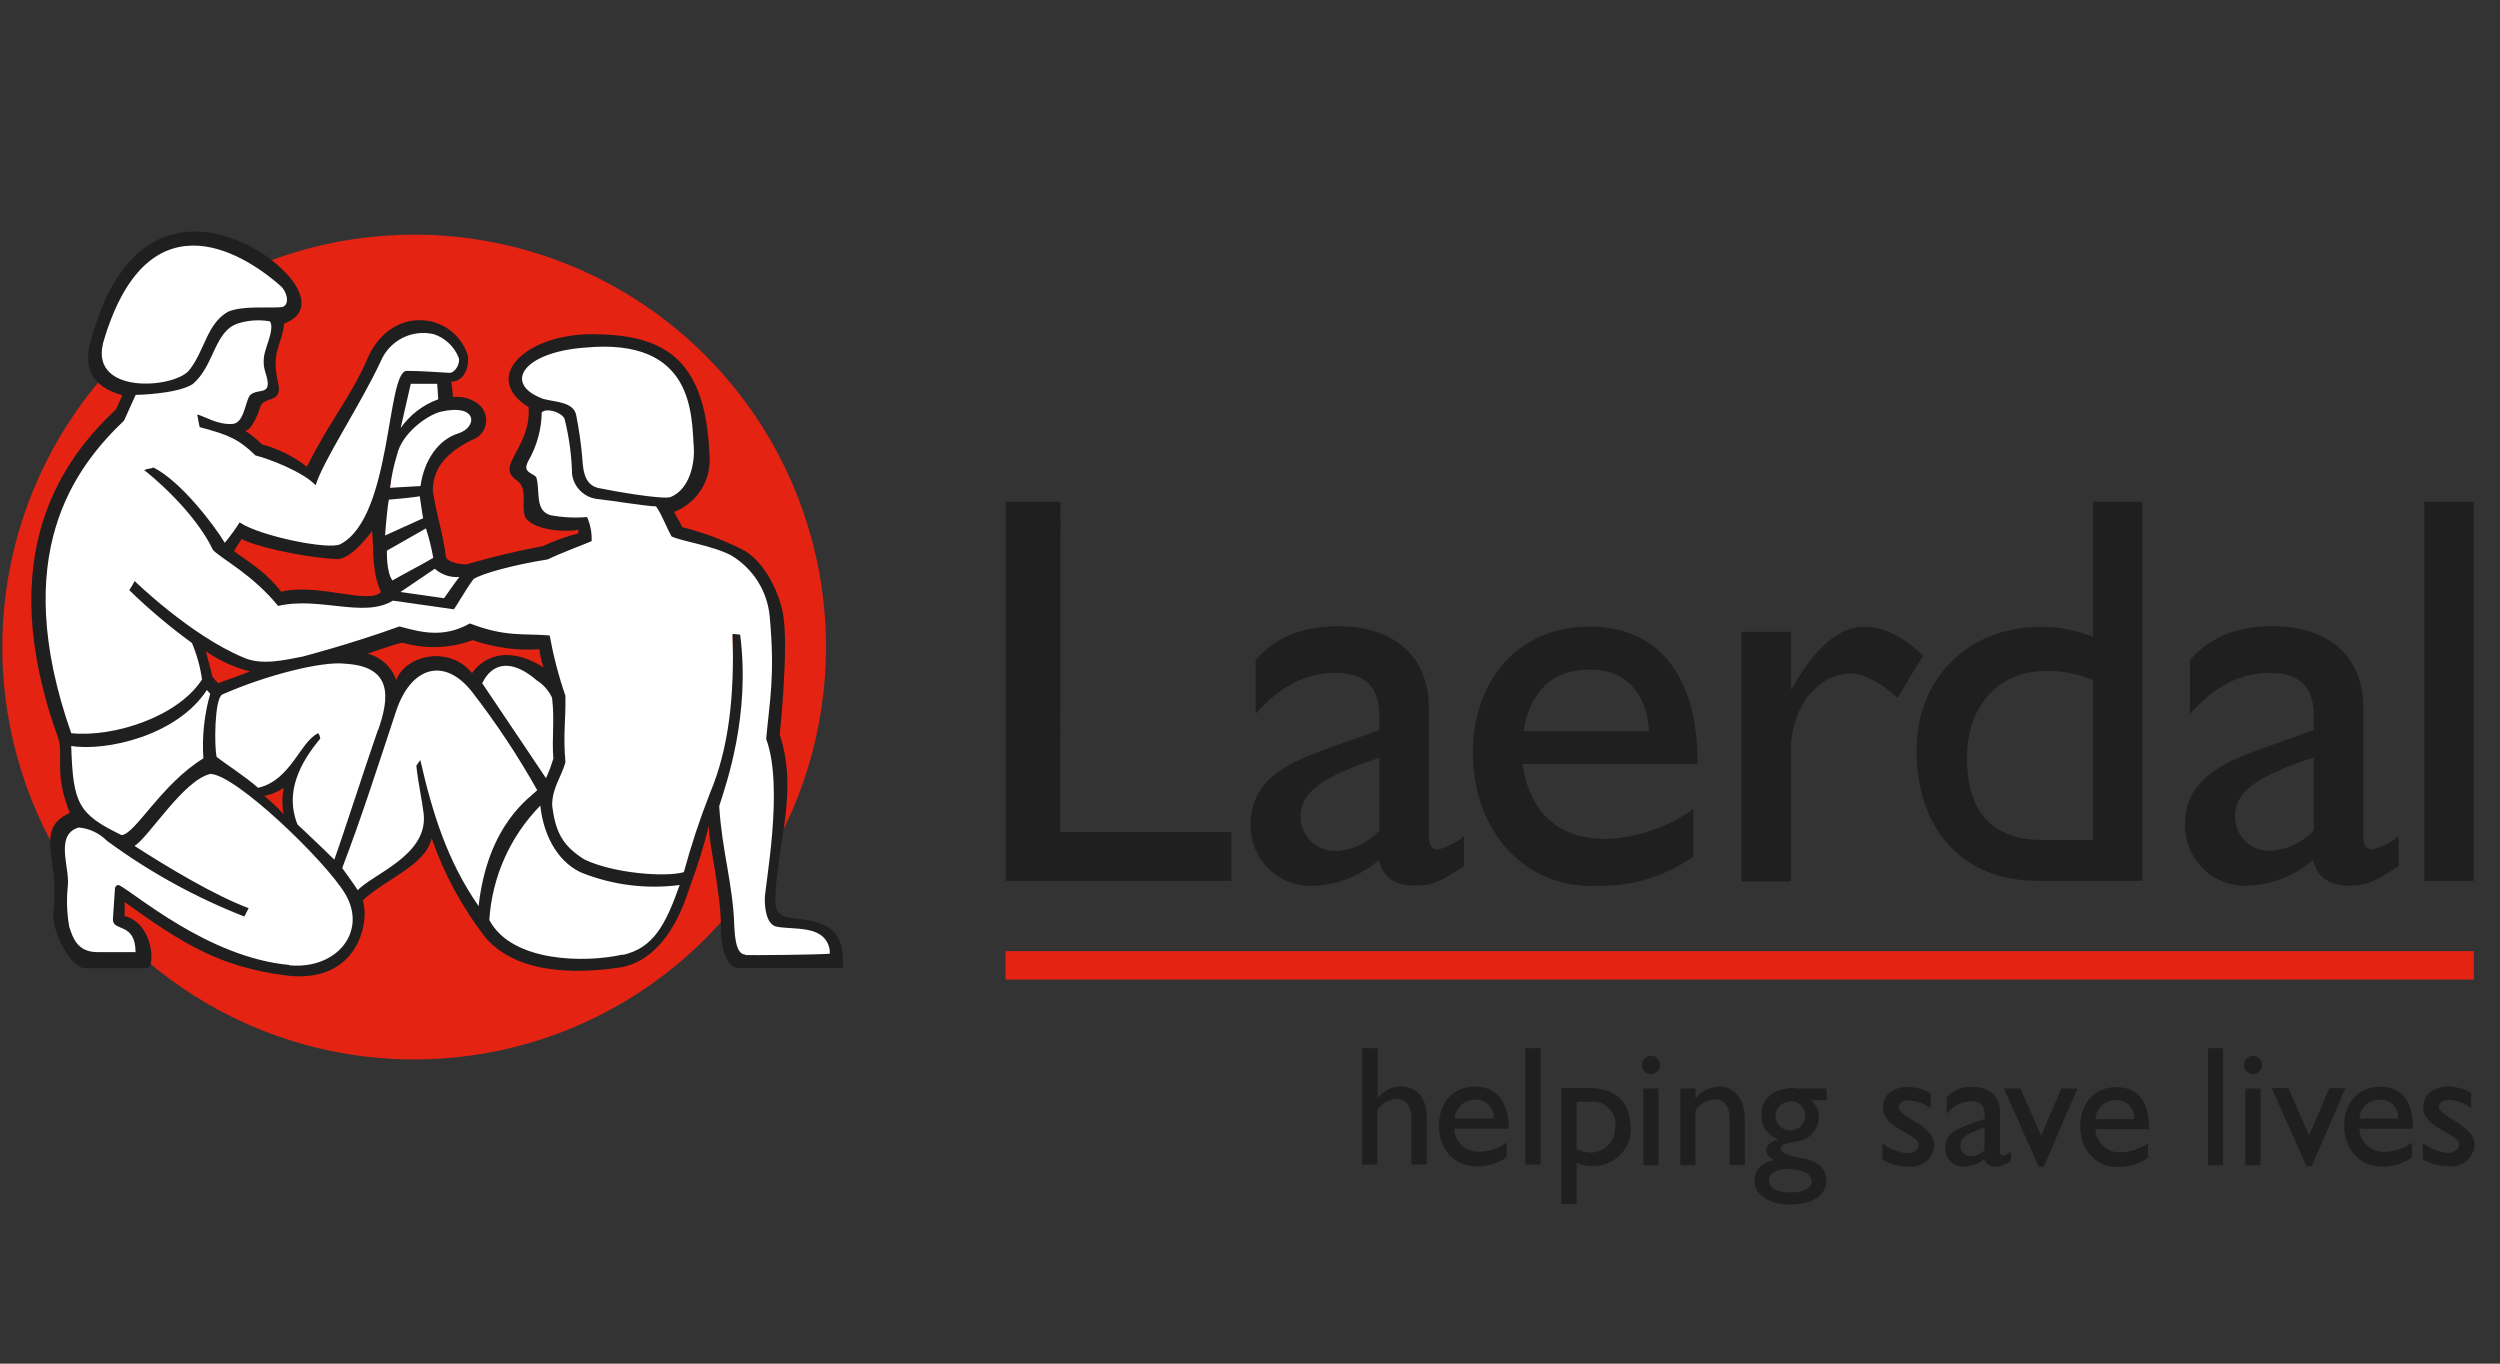
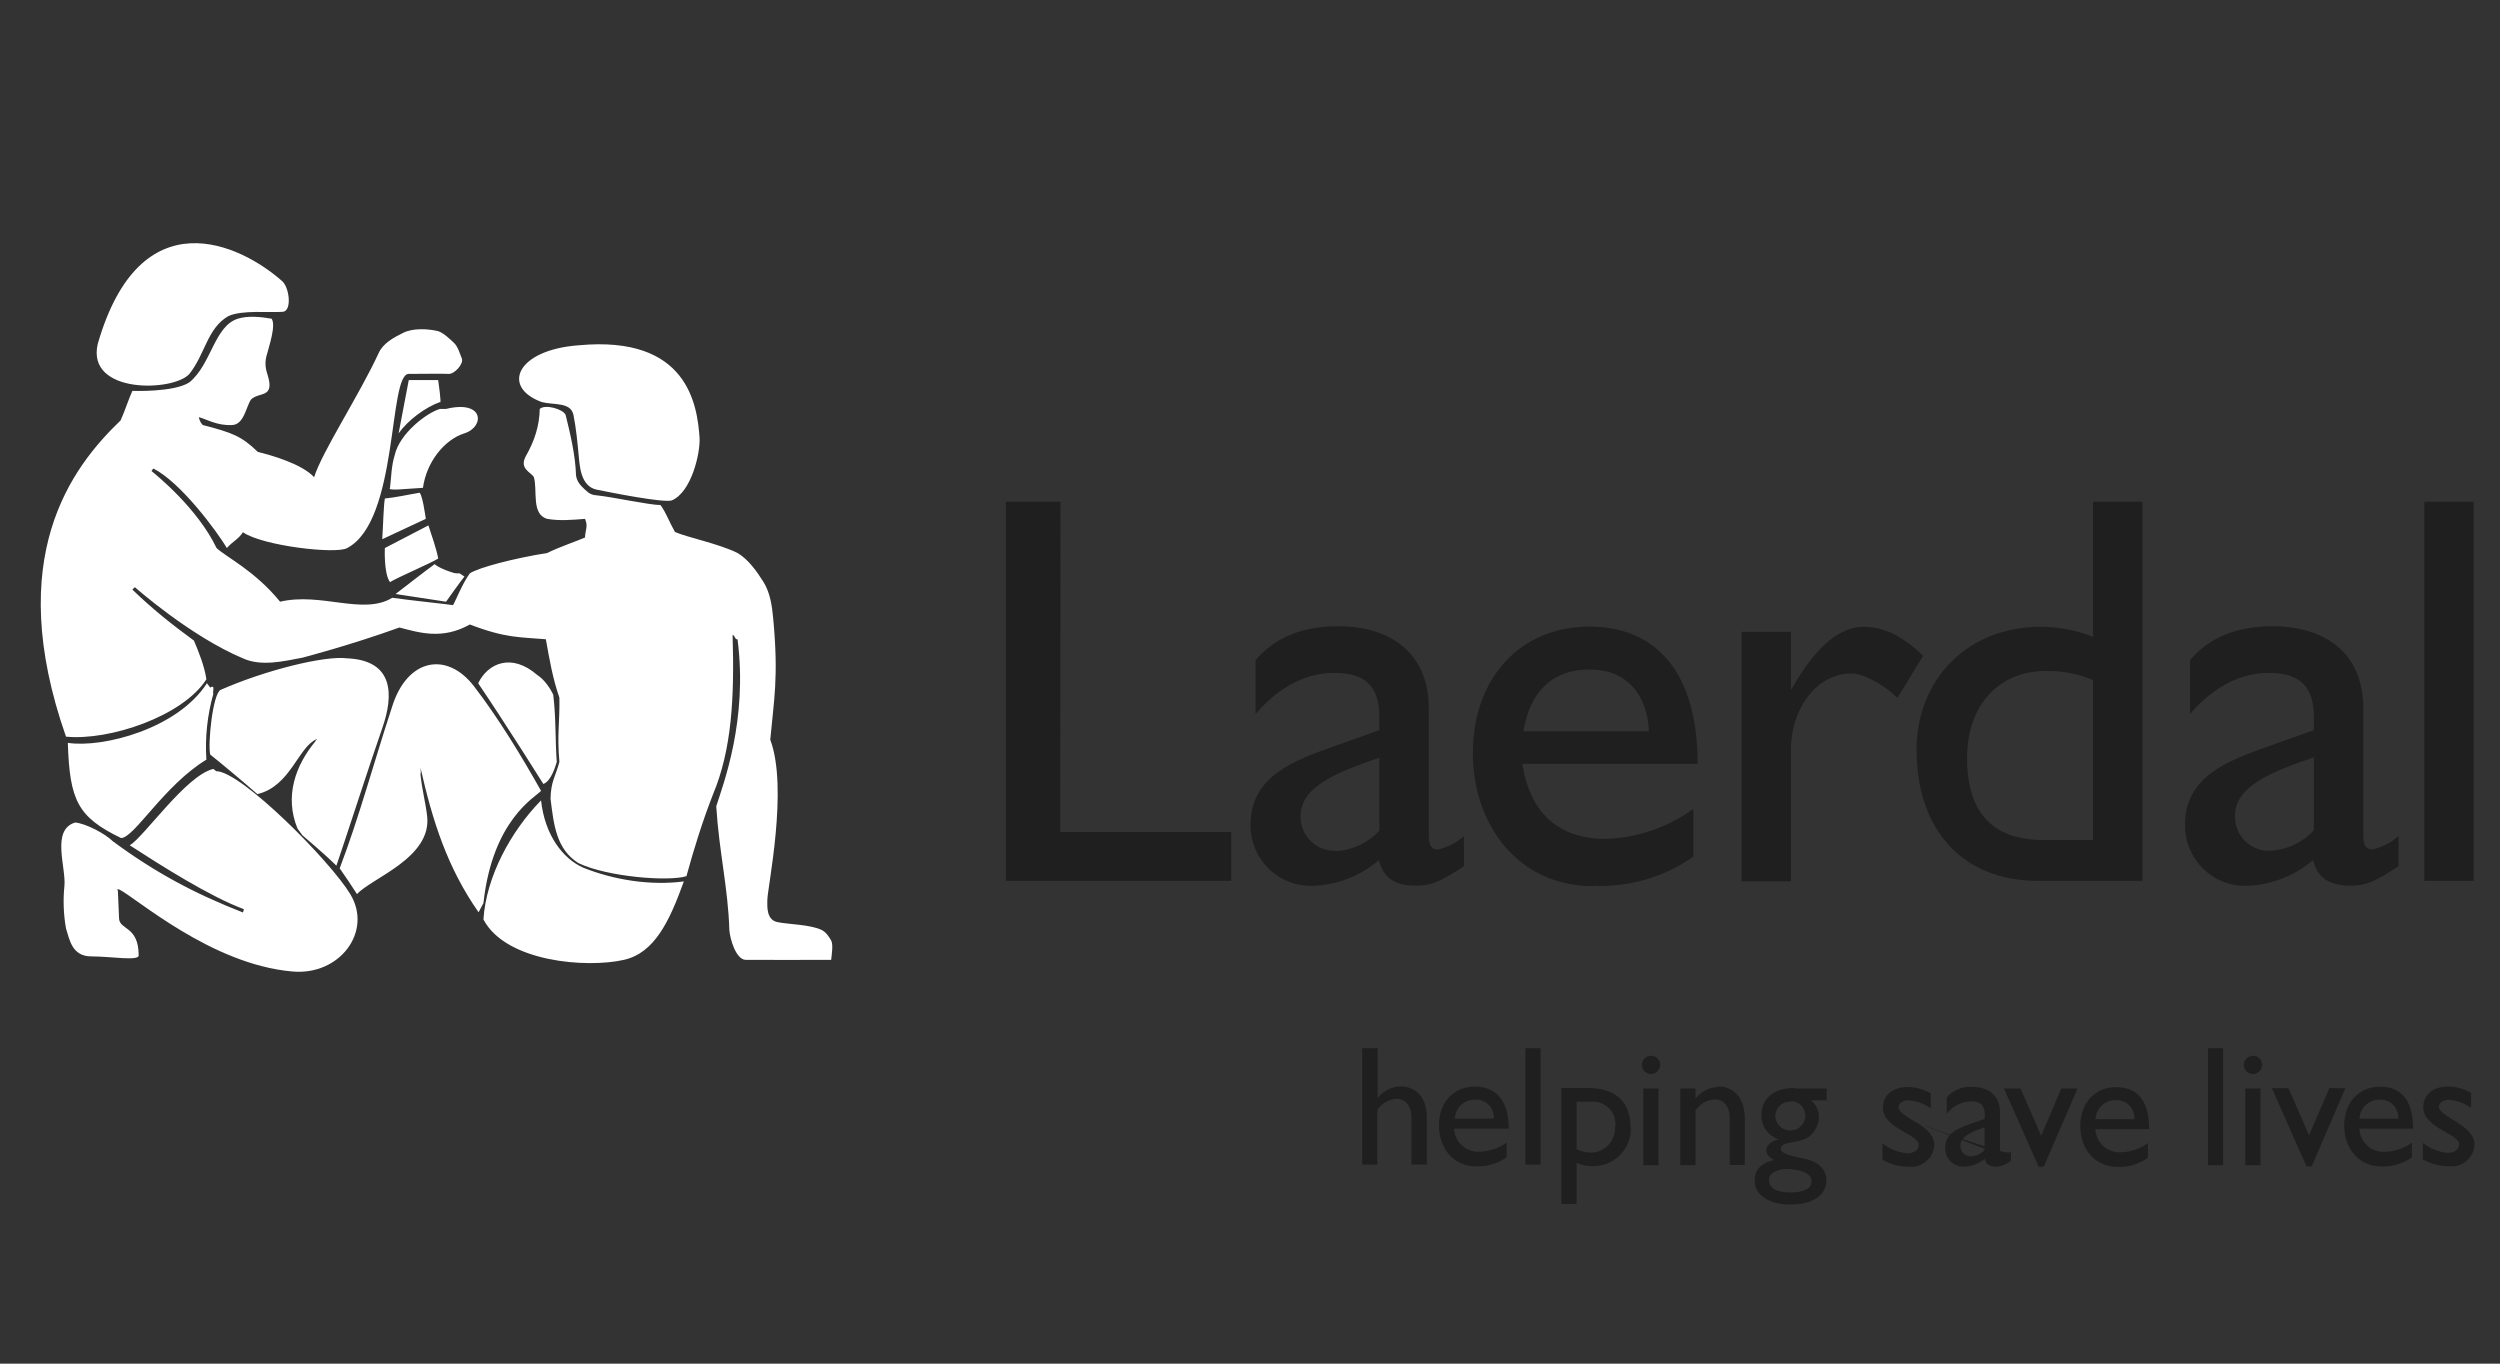
<svg xmlns="http://www.w3.org/2000/svg" width="88px" height="48px" viewBox="0 0 88 48" fill="none">
  <rect x="0" y="0" width="88" height="48" fill="#333333" stroke="none" />
  <title>Laerdal logo</title>
-   <path d="M87.078 33.48H35.394V34.481H87.078V33.48Z" fill="#E42313" />
-   <path d="M37.32 29.283H43.341V31.006H35.407V17.66H37.329L37.32 29.283ZM48.535 30.28C47.874 30.844 47.038 31.163 46.17 31.182C45.887 31.186 45.605 31.133 45.343 31.026C45.08 30.919 44.842 30.761 44.641 30.56C44.441 30.36 44.282 30.121 44.176 29.858C44.069 29.595 44.016 29.313 44.02 29.029C44.02 27.287 45.603 26.757 47.01 26.25L48.554 25.701V25.233C48.554 24.136 48.029 23.686 46.971 23.686C46.01 23.686 45.049 24.136 44.196 25.134V23.237C44.882 22.435 45.84 22.043 47.109 22.043C48.888 22.043 50.294 22.942 50.294 24.931V29.453C50.294 29.774 50.413 29.902 50.615 29.902C50.954 29.824 51.269 29.663 51.531 29.433V30.489C50.73 31.019 50.4 31.176 49.852 31.176C49.105 31.182 48.695 30.906 48.538 30.28H48.535ZM47.029 29.96C47.612 29.927 48.159 29.668 48.554 29.238V26.671C47.071 27.178 45.779 27.688 45.779 28.724C45.776 28.887 45.806 29.05 45.867 29.201C45.928 29.352 46.02 29.489 46.136 29.604C46.252 29.718 46.39 29.808 46.542 29.867C46.694 29.926 46.857 29.953 47.019 29.947L47.029 29.96ZM56.104 31.195C53.367 31.195 51.845 28.949 51.845 26.517C51.845 23.856 53.524 22.056 55.947 22.056C58.273 22.056 59.757 23.641 59.757 26.889H53.585C53.861 28.631 54.867 29.53 56.537 29.53C57.642 29.489 58.71 29.122 59.606 28.474V30.155C58.584 30.872 57.354 31.233 56.107 31.182L56.104 31.195ZM53.624 25.74H58.043C57.982 24.412 57.222 23.568 55.992 23.568C54.662 23.548 53.861 24.331 53.627 25.721L53.624 25.74ZM67.694 23.08C66.973 22.393 66.307 22.063 65.605 22.063C64.785 22.063 63.942 22.704 63.064 24.254H63.041V22.239H61.301V31.025H63.041V26.407C63.041 24.899 63.977 23.706 65.169 23.706C65.579 23.706 66.265 24.058 66.791 24.566L67.694 23.08ZM67.46 26.427C67.46 23.882 69.277 22.063 71.838 22.063C72.466 22.066 73.089 22.185 73.674 22.416V17.66H75.414V31.006H71.722C69.104 31.006 67.464 29.225 67.464 26.407L67.46 26.427ZM69.239 26.68C69.239 28.323 69.902 29.568 71.915 29.568H73.674V23.94C73.161 23.722 72.609 23.612 72.052 23.619C70.373 23.596 69.242 24.822 69.242 26.661L69.239 26.68ZM79.064 31.182C78.78 31.187 78.498 31.134 78.236 31.027C77.973 30.921 77.734 30.762 77.534 30.561C77.333 30.36 77.175 30.121 77.068 29.858C76.961 29.595 76.909 29.313 76.913 29.029C76.913 27.287 78.496 26.757 79.903 26.25L81.448 25.701V25.233C81.448 24.136 80.919 23.686 79.865 23.686C78.904 23.686 77.942 24.136 77.089 25.134V23.237C77.772 22.435 78.73 22.043 80.002 22.043C81.781 22.043 83.188 22.942 83.188 24.931V29.453C83.188 29.774 83.303 29.902 83.508 29.902C83.849 29.825 84.165 29.664 84.428 29.433V30.489C83.626 31.019 83.294 31.176 82.745 31.176C81.986 31.176 81.576 30.9 81.419 30.274C80.76 30.838 79.929 31.159 79.064 31.182ZM79.922 29.947C80.505 29.914 81.052 29.655 81.448 29.225V26.658C79.96 27.165 78.672 27.675 78.672 28.712C78.667 28.877 78.696 29.043 78.758 29.197C78.819 29.351 78.912 29.491 79.031 29.607C79.149 29.723 79.29 29.813 79.446 29.872C79.6 29.93 79.767 29.956 79.932 29.947H79.922ZM87.074 17.66H85.337V31.006H87.074V17.66ZM49.298 38.242C49.142 38.246 48.988 38.285 48.849 38.356C48.71 38.427 48.588 38.528 48.493 38.653V36.897H47.949V40.995H48.481V39.07C48.556 38.958 48.655 38.864 48.772 38.796C48.889 38.728 49.019 38.688 49.154 38.678C49.474 38.678 49.682 38.938 49.682 39.32V40.989H50.224V39.336C50.224 38.604 49.827 38.242 49.298 38.242ZM53.108 39.728H51.185C51.19 39.841 51.217 39.953 51.265 40.056C51.314 40.158 51.382 40.25 51.467 40.326C51.551 40.402 51.65 40.46 51.758 40.496C51.865 40.533 51.979 40.548 52.092 40.539C52.431 40.528 52.759 40.416 53.034 40.218V40.735C52.72 40.958 52.342 41.071 51.958 41.056C51.118 41.056 50.65 40.366 50.65 39.622C50.65 38.803 51.166 38.248 51.909 38.248C52.653 38.248 53.108 38.73 53.108 39.728ZM52.579 39.375C52.586 39.287 52.574 39.2 52.545 39.117C52.515 39.035 52.469 38.96 52.408 38.897C52.348 38.834 52.275 38.784 52.194 38.752C52.112 38.719 52.026 38.704 51.938 38.707C51.754 38.7 51.574 38.766 51.438 38.891C51.301 39.016 51.22 39.19 51.211 39.375H52.579ZM53.694 40.995H54.229V36.897H53.694V40.995ZM57.405 39.667C57.413 39.849 57.384 40.032 57.319 40.203C57.253 40.374 57.153 40.529 57.024 40.659C56.895 40.789 56.741 40.891 56.571 40.958C56.401 41.025 56.219 41.056 56.037 41.05C55.85 41.047 55.666 41.007 55.495 40.931V42.381H54.96V38.296H55.886C56.857 38.296 57.392 38.778 57.392 39.667H57.405ZM56.86 39.667C56.875 39.547 56.863 39.426 56.824 39.312C56.785 39.199 56.721 39.095 56.637 39.01C56.552 38.924 56.449 38.859 56.336 38.82C56.222 38.78 56.102 38.767 55.982 38.781H55.495V40.453C55.653 40.529 55.826 40.57 56.001 40.572C56.117 40.57 56.232 40.546 56.338 40.499C56.444 40.452 56.54 40.384 56.619 40.299C56.698 40.214 56.759 40.114 56.798 40.005C56.838 39.895 56.854 39.779 56.847 39.663L56.86 39.667ZM58.116 37.164C58.053 37.164 57.991 37.182 57.938 37.218C57.886 37.253 57.844 37.303 57.82 37.362C57.796 37.42 57.79 37.485 57.802 37.547C57.814 37.609 57.845 37.667 57.89 37.712C57.934 37.756 57.992 37.787 58.054 37.799C58.116 37.812 58.18 37.805 58.239 37.781C58.297 37.757 58.347 37.716 58.383 37.663C58.418 37.61 58.437 37.548 58.437 37.484C58.437 37.441 58.429 37.398 58.412 37.358C58.395 37.318 58.371 37.281 58.34 37.251C58.308 37.221 58.271 37.197 58.231 37.181C58.19 37.166 58.147 37.159 58.103 37.16L58.116 37.164ZM57.844 41.014H58.379V38.316H57.844V41.014ZM60.488 38.261C60.331 38.264 60.178 38.303 60.038 38.374C59.899 38.445 59.778 38.547 59.683 38.672V38.316H59.148V41.014H59.683V39.089C59.758 38.977 59.858 38.883 59.974 38.815C60.091 38.747 60.222 38.707 60.356 38.697C60.677 38.697 60.885 38.957 60.885 39.339V41.008H61.417V39.32C61.391 38.592 60.984 38.242 60.478 38.242L60.488 38.261ZM63.189 38.316H64.298V38.73H63.746C63.834 38.801 63.905 38.891 63.954 38.993C64.003 39.095 64.028 39.207 64.028 39.32C64.018 39.546 63.928 39.76 63.775 39.926C63.416 40.312 62.683 40.119 62.683 40.44C62.683 40.588 62.965 40.681 63.506 40.786C64.048 40.892 64.288 41.197 64.288 41.541C64.288 42.073 63.814 42.401 63.006 42.401C62.282 42.401 61.763 42.057 61.763 41.582C61.763 41.184 61.974 40.941 62.442 40.835C62.256 40.722 62.173 40.613 62.173 40.491C62.173 40.318 62.34 40.17 62.599 40.109C62.419 40.04 62.263 39.921 62.147 39.766C62.048 39.617 61.998 39.441 62.003 39.262C61.997 38.653 62.449 38.296 63.176 38.296L63.189 38.316ZM62.276 41.557C62.276 41.826 62.538 41.974 63.026 41.974C63.513 41.974 63.769 41.826 63.769 41.582C63.769 41.239 63.218 41.149 62.888 41.149C62.558 41.149 62.263 41.297 62.263 41.537L62.276 41.557ZM63.026 38.778C62.89 38.772 62.758 38.821 62.658 38.912C62.558 39.003 62.498 39.13 62.49 39.266C62.49 39.406 62.546 39.541 62.645 39.64C62.744 39.739 62.879 39.795 63.019 39.795C63.159 39.795 63.294 39.739 63.393 39.64C63.492 39.541 63.548 39.406 63.548 39.266C63.547 39.197 63.533 39.128 63.506 39.065C63.478 39.002 63.438 38.945 63.389 38.897C63.338 38.85 63.279 38.813 63.215 38.789C63.15 38.766 63.081 38.755 63.013 38.758L63.026 38.778ZM67.467 39.519C66.993 39.243 66.826 39.099 66.826 38.977C66.826 38.855 66.964 38.73 67.182 38.73C67.463 38.75 67.733 38.849 67.96 39.015V38.486C67.719 38.346 67.447 38.269 67.169 38.261C66.627 38.261 66.281 38.537 66.281 38.996C66.281 39.724 67.54 39.92 67.54 40.296C67.54 40.488 67.361 40.588 67.143 40.6C66.822 40.568 66.517 40.446 66.262 40.247V40.825C66.547 40.987 66.87 41.071 67.198 41.069C67.309 41.08 67.422 41.068 67.528 41.033C67.634 40.999 67.733 40.942 67.816 40.868C67.9 40.793 67.967 40.702 68.014 40.601C68.061 40.499 68.086 40.388 68.088 40.276C68.063 39.981 67.899 39.795 67.454 39.5L67.467 39.519ZM70.498 40.681C70.604 40.657 70.702 40.607 70.783 40.536V40.857C70.638 40.982 70.456 41.056 70.264 41.066C70.03 41.066 69.905 40.982 69.857 40.79C69.654 40.963 69.397 41.06 69.13 41.066C69.042 41.068 68.955 41.053 68.874 41.021C68.793 40.989 68.719 40.94 68.657 40.878C68.595 40.816 68.547 40.742 68.515 40.661C68.482 40.579 68.467 40.492 68.47 40.405C68.47 39.872 68.957 39.708 69.389 39.551L69.864 39.384V39.24C69.864 38.903 69.7 38.765 69.377 38.765C69.211 38.771 69.048 38.813 68.901 38.89C68.753 38.967 68.625 39.075 68.524 39.208V38.627C68.635 38.501 68.774 38.403 68.929 38.339C69.084 38.275 69.251 38.247 69.418 38.258C69.966 38.258 70.399 38.534 70.399 39.15V40.536C70.386 40.623 70.412 40.661 70.485 40.661L70.498 40.681ZM69.857 39.683C69.399 39.837 69.005 40.004 69.005 40.324C69.003 40.375 69.012 40.426 69.031 40.473C69.049 40.52 69.078 40.563 69.114 40.599C69.15 40.634 69.193 40.662 69.241 40.68C69.288 40.698 69.339 40.706 69.389 40.703C69.568 40.693 69.736 40.614 69.857 40.482V39.683ZM71.85 39.975L71.123 38.316H70.54L71.761 41.069H71.94L73.129 38.316H72.559L71.85 39.975ZM75.654 39.747H73.757C73.762 39.86 73.789 39.972 73.838 40.074C73.886 40.177 73.955 40.269 74.04 40.344C74.124 40.42 74.223 40.478 74.33 40.515C74.437 40.552 74.551 40.566 74.664 40.559C75.004 40.548 75.333 40.436 75.609 40.238V40.754C75.295 40.977 74.917 41.09 74.532 41.075C73.693 41.075 73.225 40.385 73.225 39.641C73.225 38.823 73.741 38.267 74.484 38.267C75.228 38.267 75.648 38.73 75.648 39.728L75.654 39.747ZM75.129 39.394C75.135 39.307 75.124 39.219 75.094 39.137C75.065 39.054 75.018 38.979 74.958 38.916C74.897 38.853 74.824 38.803 74.743 38.771C74.662 38.738 74.575 38.723 74.488 38.726C74.303 38.719 74.123 38.786 73.987 38.91C73.851 39.035 73.769 39.209 73.76 39.394H75.129ZM77.721 41.014H78.253V36.897H77.721V41.014ZM79.035 41.014H79.57V38.316H79.035V41.014ZM79.304 37.164C79.24 37.164 79.178 37.182 79.126 37.218C79.073 37.253 79.032 37.303 79.008 37.362C78.984 37.42 78.977 37.485 78.99 37.547C79.002 37.609 79.032 37.667 79.077 37.712C79.122 37.756 79.179 37.787 79.241 37.799C79.304 37.812 79.368 37.805 79.426 37.781C79.485 37.757 79.535 37.716 79.57 37.663C79.606 37.61 79.624 37.548 79.624 37.484C79.624 37.442 79.617 37.399 79.6 37.359C79.584 37.32 79.56 37.283 79.529 37.253C79.499 37.223 79.463 37.199 79.423 37.183C79.383 37.167 79.34 37.16 79.297 37.16L79.304 37.164ZM81.996 38.3L81.278 39.962L80.553 38.303H79.97L81.188 41.056H81.371L82.56 38.303L81.996 38.3ZM84.947 39.731H83.05C83.055 39.844 83.081 39.956 83.13 40.059C83.178 40.161 83.247 40.254 83.331 40.329C83.416 40.405 83.515 40.463 83.623 40.5C83.729 40.536 83.843 40.551 83.957 40.543C84.296 40.532 84.624 40.42 84.899 40.222V40.738C84.586 40.961 84.209 41.074 83.825 41.059C82.983 41.059 82.515 40.369 82.515 39.625C82.515 38.807 83.031 38.252 83.777 38.252C84.524 38.252 84.94 38.73 84.94 39.728L84.947 39.731ZM84.418 39.378C84.425 39.291 84.413 39.203 84.384 39.12C84.354 39.038 84.308 38.963 84.248 38.9C84.187 38.837 84.113 38.787 84.032 38.755C83.952 38.722 83.865 38.707 83.777 38.71C83.593 38.703 83.414 38.77 83.278 38.895C83.142 39.02 83.062 39.193 83.053 39.378H84.418ZM86.489 39.503C86.014 39.227 85.848 39.083 85.848 38.961C85.848 38.839 85.985 38.714 86.203 38.714C86.484 38.735 86.753 38.834 86.982 38.999V38.47C86.741 38.33 86.469 38.253 86.19 38.245C85.648 38.245 85.299 38.521 85.299 38.98C85.299 39.708 86.562 39.904 86.562 40.279C86.562 40.472 86.383 40.572 86.165 40.584C85.843 40.552 85.538 40.43 85.283 40.231V40.809C85.569 40.971 85.891 41.055 86.219 41.053C86.33 41.064 86.442 41.052 86.549 41.017C86.656 40.983 86.753 40.926 86.837 40.852C86.921 40.777 86.987 40.686 87.033 40.584C87.081 40.483 87.105 40.372 87.106 40.26C87.074 39.981 86.928 39.795 86.481 39.5L86.489 39.503Z" fill="#1F1F1F" />
-   <path d="M14.581 8.26C11.714 8.259 8.91 9.11 6.526 10.705C4.141 12.3 2.283 14.567 1.185 17.22C0.088 19.873 -0.2 22.792 0.359 25.608C0.919 28.425 2.299 31.012 4.327 33.042C6.355 35.072 8.938 36.455 11.751 37.015C14.563 37.575 17.478 37.288 20.127 36.188C22.776 35.089 25.04 33.228 26.633 30.84C28.226 28.453 29.075 25.645 29.075 22.774C29.075 18.924 27.548 15.233 24.829 12.511C22.111 9.789 18.425 8.26 14.581 8.26Z" fill="#E42313" />
+   <path d="M37.32 29.283H43.341V31.006H35.407V17.66H37.329L37.32 29.283ZM48.535 30.28C47.874 30.844 47.038 31.163 46.17 31.182C45.887 31.186 45.605 31.133 45.343 31.026C45.08 30.919 44.842 30.761 44.641 30.56C44.441 30.36 44.282 30.121 44.176 29.858C44.069 29.595 44.016 29.313 44.02 29.029C44.02 27.287 45.603 26.757 47.01 26.25L48.554 25.701V25.233C48.554 24.136 48.029 23.686 46.971 23.686C46.01 23.686 45.049 24.136 44.196 25.134V23.237C44.882 22.435 45.84 22.043 47.109 22.043C48.888 22.043 50.294 22.942 50.294 24.931V29.453C50.294 29.774 50.413 29.902 50.615 29.902C50.954 29.824 51.269 29.663 51.531 29.433V30.489C50.73 31.019 50.4 31.176 49.852 31.176C49.105 31.182 48.695 30.906 48.538 30.28H48.535ZM47.029 29.96C47.612 29.927 48.159 29.668 48.554 29.238V26.671C47.071 27.178 45.779 27.688 45.779 28.724C45.776 28.887 45.806 29.05 45.867 29.201C45.928 29.352 46.02 29.489 46.136 29.604C46.252 29.718 46.39 29.808 46.542 29.867C46.694 29.926 46.857 29.953 47.019 29.947L47.029 29.96ZM56.104 31.195C53.367 31.195 51.845 28.949 51.845 26.517C51.845 23.856 53.524 22.056 55.947 22.056C58.273 22.056 59.757 23.641 59.757 26.889H53.585C53.861 28.631 54.867 29.53 56.537 29.53C57.642 29.489 58.71 29.122 59.606 28.474V30.155C58.584 30.872 57.354 31.233 56.107 31.182L56.104 31.195ZM53.624 25.74H58.043C57.982 24.412 57.222 23.568 55.992 23.568C54.662 23.548 53.861 24.331 53.627 25.721L53.624 25.74ZM67.694 23.08C66.973 22.393 66.307 22.063 65.605 22.063C64.785 22.063 63.942 22.704 63.064 24.254H63.041V22.239H61.301V31.025H63.041V26.407C63.041 24.899 63.977 23.706 65.169 23.706C65.579 23.706 66.265 24.058 66.791 24.566L67.694 23.08ZM67.46 26.427C67.46 23.882 69.277 22.063 71.838 22.063C72.466 22.066 73.089 22.185 73.674 22.416V17.66H75.414V31.006H71.722C69.104 31.006 67.464 29.225 67.464 26.407L67.46 26.427ZM69.239 26.68C69.239 28.323 69.902 29.568 71.915 29.568H73.674V23.94C73.161 23.722 72.609 23.612 72.052 23.619C70.373 23.596 69.242 24.822 69.242 26.661L69.239 26.68ZM79.064 31.182C78.78 31.187 78.498 31.134 78.236 31.027C77.973 30.921 77.734 30.762 77.534 30.561C77.333 30.36 77.175 30.121 77.068 29.858C76.961 29.595 76.909 29.313 76.913 29.029C76.913 27.287 78.496 26.757 79.903 26.25L81.448 25.701V25.233C81.448 24.136 80.919 23.686 79.865 23.686C78.904 23.686 77.942 24.136 77.089 25.134V23.237C77.772 22.435 78.73 22.043 80.002 22.043C81.781 22.043 83.188 22.942 83.188 24.931V29.453C83.188 29.774 83.303 29.902 83.508 29.902C83.849 29.825 84.165 29.664 84.428 29.433V30.489C83.626 31.019 83.294 31.176 82.745 31.176C81.986 31.176 81.576 30.9 81.419 30.274C80.76 30.838 79.929 31.159 79.064 31.182ZM79.922 29.947C80.505 29.914 81.052 29.655 81.448 29.225V26.658C79.96 27.165 78.672 27.675 78.672 28.712C78.667 28.877 78.696 29.043 78.758 29.197C78.819 29.351 78.912 29.491 79.031 29.607C79.149 29.723 79.29 29.813 79.446 29.872C79.6 29.93 79.767 29.956 79.932 29.947H79.922ZM87.074 17.66H85.337V31.006H87.074V17.66ZM49.298 38.242C49.142 38.246 48.988 38.285 48.849 38.356C48.71 38.427 48.588 38.528 48.493 38.653V36.897H47.949V40.995H48.481V39.07C48.556 38.958 48.655 38.864 48.772 38.796C48.889 38.728 49.019 38.688 49.154 38.678C49.474 38.678 49.682 38.938 49.682 39.32V40.989H50.224V39.336C50.224 38.604 49.827 38.242 49.298 38.242ZM53.108 39.728H51.185C51.19 39.841 51.217 39.953 51.265 40.056C51.314 40.158 51.382 40.25 51.467 40.326C51.551 40.402 51.65 40.46 51.758 40.496C51.865 40.533 51.979 40.548 52.092 40.539C52.431 40.528 52.759 40.416 53.034 40.218V40.735C52.72 40.958 52.342 41.071 51.958 41.056C51.118 41.056 50.65 40.366 50.65 39.622C50.65 38.803 51.166 38.248 51.909 38.248C52.653 38.248 53.108 38.73 53.108 39.728ZM52.579 39.375C52.586 39.287 52.574 39.2 52.545 39.117C52.515 39.035 52.469 38.96 52.408 38.897C52.348 38.834 52.275 38.784 52.194 38.752C52.112 38.719 52.026 38.704 51.938 38.707C51.754 38.7 51.574 38.766 51.438 38.891C51.301 39.016 51.22 39.19 51.211 39.375H52.579ZM53.694 40.995H54.229V36.897H53.694V40.995ZM57.405 39.667C57.413 39.849 57.384 40.032 57.319 40.203C57.253 40.374 57.153 40.529 57.024 40.659C56.895 40.789 56.741 40.891 56.571 40.958C56.401 41.025 56.219 41.056 56.037 41.05C55.85 41.047 55.666 41.007 55.495 40.931V42.381H54.96V38.296H55.886C56.857 38.296 57.392 38.778 57.392 39.667H57.405ZM56.86 39.667C56.875 39.547 56.863 39.426 56.824 39.312C56.785 39.199 56.721 39.095 56.637 39.01C56.552 38.924 56.449 38.859 56.336 38.82C56.222 38.78 56.102 38.767 55.982 38.781H55.495V40.453C55.653 40.529 55.826 40.57 56.001 40.572C56.117 40.57 56.232 40.546 56.338 40.499C56.444 40.452 56.54 40.384 56.619 40.299C56.698 40.214 56.759 40.114 56.798 40.005C56.838 39.895 56.854 39.779 56.847 39.663L56.86 39.667ZM58.116 37.164C58.053 37.164 57.991 37.182 57.938 37.218C57.886 37.253 57.844 37.303 57.82 37.362C57.796 37.42 57.79 37.485 57.802 37.547C57.814 37.609 57.845 37.667 57.89 37.712C57.934 37.756 57.992 37.787 58.054 37.799C58.116 37.812 58.18 37.805 58.239 37.781C58.297 37.757 58.347 37.716 58.383 37.663C58.418 37.61 58.437 37.548 58.437 37.484C58.437 37.441 58.429 37.398 58.412 37.358C58.395 37.318 58.371 37.281 58.34 37.251C58.308 37.221 58.271 37.197 58.231 37.181C58.19 37.166 58.147 37.159 58.103 37.16L58.116 37.164ZM57.844 41.014H58.379V38.316H57.844V41.014ZM60.488 38.261C60.331 38.264 60.178 38.303 60.038 38.374C59.899 38.445 59.778 38.547 59.683 38.672V38.316H59.148V41.014H59.683V39.089C59.758 38.977 59.858 38.883 59.974 38.815C60.091 38.747 60.222 38.707 60.356 38.697C60.677 38.697 60.885 38.957 60.885 39.339V41.008H61.417V39.32C61.391 38.592 60.984 38.242 60.478 38.242L60.488 38.261ZM63.189 38.316H64.298V38.73H63.746C63.834 38.801 63.905 38.891 63.954 38.993C64.003 39.095 64.028 39.207 64.028 39.32C64.018 39.546 63.928 39.76 63.775 39.926C63.416 40.312 62.683 40.119 62.683 40.44C62.683 40.588 62.965 40.681 63.506 40.786C64.048 40.892 64.288 41.197 64.288 41.541C64.288 42.073 63.814 42.401 63.006 42.401C62.282 42.401 61.763 42.057 61.763 41.582C61.763 41.184 61.974 40.941 62.442 40.835C62.256 40.722 62.173 40.613 62.173 40.491C62.173 40.318 62.34 40.17 62.599 40.109C62.419 40.04 62.263 39.921 62.147 39.766C62.048 39.617 61.998 39.441 62.003 39.262C61.997 38.653 62.449 38.296 63.176 38.296L63.189 38.316ZM62.276 41.557C62.276 41.826 62.538 41.974 63.026 41.974C63.513 41.974 63.769 41.826 63.769 41.582C63.769 41.239 63.218 41.149 62.888 41.149C62.558 41.149 62.263 41.297 62.263 41.537L62.276 41.557ZM63.026 38.778C62.89 38.772 62.758 38.821 62.658 38.912C62.558 39.003 62.498 39.13 62.49 39.266C62.49 39.406 62.546 39.541 62.645 39.64C62.744 39.739 62.879 39.795 63.019 39.795C63.159 39.795 63.294 39.739 63.393 39.64C63.492 39.541 63.548 39.406 63.548 39.266C63.547 39.197 63.533 39.128 63.506 39.065C63.478 39.002 63.438 38.945 63.389 38.897C63.338 38.85 63.279 38.813 63.215 38.789C63.15 38.766 63.081 38.755 63.013 38.758L63.026 38.778ZM67.467 39.519C66.993 39.243 66.826 39.099 66.826 38.977C66.826 38.855 66.964 38.73 67.182 38.73C67.463 38.75 67.733 38.849 67.96 39.015V38.486C67.719 38.346 67.447 38.269 67.169 38.261C66.627 38.261 66.281 38.537 66.281 38.996C66.281 39.724 67.54 39.92 67.54 40.296C67.54 40.488 67.361 40.588 67.143 40.6C66.822 40.568 66.517 40.446 66.262 40.247V40.825C66.547 40.987 66.87 41.071 67.198 41.069C67.309 41.08 67.422 41.068 67.528 41.033C67.634 40.999 67.733 40.942 67.816 40.868C67.9 40.793 67.967 40.702 68.014 40.601C68.061 40.499 68.086 40.388 68.088 40.276C68.063 39.981 67.899 39.795 67.454 39.5L67.467 39.519ZC70.604 40.657 70.702 40.607 70.783 40.536V40.857C70.638 40.982 70.456 41.056 70.264 41.066C70.03 41.066 69.905 40.982 69.857 40.79C69.654 40.963 69.397 41.06 69.13 41.066C69.042 41.068 68.955 41.053 68.874 41.021C68.793 40.989 68.719 40.94 68.657 40.878C68.595 40.816 68.547 40.742 68.515 40.661C68.482 40.579 68.467 40.492 68.47 40.405C68.47 39.872 68.957 39.708 69.389 39.551L69.864 39.384V39.24C69.864 38.903 69.7 38.765 69.377 38.765C69.211 38.771 69.048 38.813 68.901 38.89C68.753 38.967 68.625 39.075 68.524 39.208V38.627C68.635 38.501 68.774 38.403 68.929 38.339C69.084 38.275 69.251 38.247 69.418 38.258C69.966 38.258 70.399 38.534 70.399 39.15V40.536C70.386 40.623 70.412 40.661 70.485 40.661L70.498 40.681ZM69.857 39.683C69.399 39.837 69.005 40.004 69.005 40.324C69.003 40.375 69.012 40.426 69.031 40.473C69.049 40.52 69.078 40.563 69.114 40.599C69.15 40.634 69.193 40.662 69.241 40.68C69.288 40.698 69.339 40.706 69.389 40.703C69.568 40.693 69.736 40.614 69.857 40.482V39.683ZM71.85 39.975L71.123 38.316H70.54L71.761 41.069H71.94L73.129 38.316H72.559L71.85 39.975ZM75.654 39.747H73.757C73.762 39.86 73.789 39.972 73.838 40.074C73.886 40.177 73.955 40.269 74.04 40.344C74.124 40.42 74.223 40.478 74.33 40.515C74.437 40.552 74.551 40.566 74.664 40.559C75.004 40.548 75.333 40.436 75.609 40.238V40.754C75.295 40.977 74.917 41.09 74.532 41.075C73.693 41.075 73.225 40.385 73.225 39.641C73.225 38.823 73.741 38.267 74.484 38.267C75.228 38.267 75.648 38.73 75.648 39.728L75.654 39.747ZM75.129 39.394C75.135 39.307 75.124 39.219 75.094 39.137C75.065 39.054 75.018 38.979 74.958 38.916C74.897 38.853 74.824 38.803 74.743 38.771C74.662 38.738 74.575 38.723 74.488 38.726C74.303 38.719 74.123 38.786 73.987 38.91C73.851 39.035 73.769 39.209 73.76 39.394H75.129ZM77.721 41.014H78.253V36.897H77.721V41.014ZM79.035 41.014H79.57V38.316H79.035V41.014ZM79.304 37.164C79.24 37.164 79.178 37.182 79.126 37.218C79.073 37.253 79.032 37.303 79.008 37.362C78.984 37.42 78.977 37.485 78.99 37.547C79.002 37.609 79.032 37.667 79.077 37.712C79.122 37.756 79.179 37.787 79.241 37.799C79.304 37.812 79.368 37.805 79.426 37.781C79.485 37.757 79.535 37.716 79.57 37.663C79.606 37.61 79.624 37.548 79.624 37.484C79.624 37.442 79.617 37.399 79.6 37.359C79.584 37.32 79.56 37.283 79.529 37.253C79.499 37.223 79.463 37.199 79.423 37.183C79.383 37.167 79.34 37.16 79.297 37.16L79.304 37.164ZM81.996 38.3L81.278 39.962L80.553 38.303H79.97L81.188 41.056H81.371L82.56 38.303L81.996 38.3ZM84.947 39.731H83.05C83.055 39.844 83.081 39.956 83.13 40.059C83.178 40.161 83.247 40.254 83.331 40.329C83.416 40.405 83.515 40.463 83.623 40.5C83.729 40.536 83.843 40.551 83.957 40.543C84.296 40.532 84.624 40.42 84.899 40.222V40.738C84.586 40.961 84.209 41.074 83.825 41.059C82.983 41.059 82.515 40.369 82.515 39.625C82.515 38.807 83.031 38.252 83.777 38.252C84.524 38.252 84.94 38.73 84.94 39.728L84.947 39.731ZM84.418 39.378C84.425 39.291 84.413 39.203 84.384 39.12C84.354 39.038 84.308 38.963 84.248 38.9C84.187 38.837 84.113 38.787 84.032 38.755C83.952 38.722 83.865 38.707 83.777 38.71C83.593 38.703 83.414 38.77 83.278 38.895C83.142 39.02 83.062 39.193 83.053 39.378H84.418ZM86.489 39.503C86.014 39.227 85.848 39.083 85.848 38.961C85.848 38.839 85.985 38.714 86.203 38.714C86.484 38.735 86.753 38.834 86.982 38.999V38.47C86.741 38.33 86.469 38.253 86.19 38.245C85.648 38.245 85.299 38.521 85.299 38.98C85.299 39.708 86.562 39.904 86.562 40.279C86.562 40.472 86.383 40.572 86.165 40.584C85.843 40.552 85.538 40.43 85.283 40.231V40.809C85.569 40.971 85.891 41.055 86.219 41.053C86.33 41.064 86.442 41.052 86.549 41.017C86.656 40.983 86.753 40.926 86.837 40.852C86.921 40.777 86.987 40.686 87.033 40.584C87.081 40.483 87.105 40.372 87.106 40.26C87.074 39.981 86.928 39.795 86.481 39.5L86.489 39.503Z" fill="#1F1F1F" />
  <path d="M20.371 12.154C24.216 11.794 24.541 14.26 24.624 15.399C24.659 15.938 24.338 17.334 23.64 17.617C23.319 17.697 21.581 17.354 21.005 17.236C20.428 17.117 20.406 16.376 20.371 16.046C20.326 15.562 20.28 15.082 20.186 14.605C20.09 14.143 19.491 14.264 19.068 14.152C17.633 13.626 18.182 12.314 20.371 12.154ZM20.532 30.544C19.808 30.223 19.177 29.393 19.045 28.174C17.984 29.257 17.113 30.852 17.017 32.366C17.808 33.865 20.654 34.085 21.961 33.787C23.032 33.546 23.561 32.445 24.071 31.026C22.904 31.18 21.625 30.979 20.532 30.544ZM19.474 24.454C19.358 24.204 19.146 23.909 18.913 23.761C18.009 22.975 17.175 23.341 16.832 24.05C17.829 25.523 19.126 27.596 19.126 27.596C19.379 27.503 19.529 27.057 19.598 26.822C19.541 26.071 19.576 25.289 19.474 24.454ZM17.017 31.789C17.337 28.846 18.853 28.057 19.045 27.838C18.369 26.634 17.527 25.246 16.682 24.154C15.721 22.909 14.334 23.19 13.808 24.859C13.168 26.803 12.636 28.79 11.957 30.564C12.136 30.818 12.401 31.214 12.567 31.474C13.055 30.916 15.217 30.199 15.034 28.716C14.97 28.187 14.858 27.826 14.8 27.251C14.823 27.213 14.803 27.03 14.8 27.017C15.226 28.907 15.75 30.546 16.846 32.112L17.017 31.789ZM15.488 14.394C15.023 14.526 14.063 15.259 13.893 16.023C13.776 16.402 13.775 16.778 13.728 17.172C13.613 17.293 14.308 17.201 14.888 17.172C15.01 16.274 15.633 15.478 16.348 15.253C17.063 15.029 17.057 14.064 15.701 14.394H15.488ZM16.175 20.181C16.019 20.194 15.955 20.161 15.806 20.112C15.658 20.062 15.416 19.962 15.299 19.858C15.129 19.976 13.924 20.909 13.924 20.909L15.701 21.18C15.701 21.18 16.242 20.42 16.348 20.294L16.175 20.181ZM15.488 14.152C15.552 14.272 15.424 13.378 15.424 13.378H14.389L14.031 15.253C14.359 14.795 14.958 14.342 15.488 14.152ZM15.426 19.661C15.361 19.311 15.19 18.833 15.08 18.494L13.547 19.291C13.547 19.291 13.504 20.192 13.728 20.49C14.026 20.31 15.15 19.831 15.426 19.661ZM14.734 17.351C14.414 17.402 13.909 17.515 13.547 17.547C13.502 17.785 13.487 18.508 13.455 18.98L14.988 18.264C14.988 18.264 14.853 17.235 14.734 17.351ZM10.646 29.404C10.646 29.404 11.46 30.09 11.841 30.472C12.085 29.776 13.048 26.791 13.455 25.633C13.862 24.474 13.875 23.247 12.222 23.173C11.417 23.07 9.316 23.6 7.766 24.283C7.487 24.421 7.31 26.195 7.4 26.561C7.72 26.811 8.624 27.568 9.059 27.953C10.223 27.68 10.493 26.3 11.143 26.018C11.179 26.077 11.104 26.014 11.112 26.082C10.401 26.935 10.005 28.034 10.473 29.167L10.646 29.404ZM7.51 27.066C6.548 27.291 5.066 29.468 4.566 29.754C5.697 30.485 7.388 31.558 8.586 32.004L8.553 32.12C6.831 31.446 5.464 30.712 3.974 29.615C3.708 29.347 3.021 28.986 2.645 28.952C1.793 29.212 2.329 30.52 2.268 31.185C2.216 31.666 2.237 32.204 2.323 32.681C2.445 33.047 2.52 33.665 3.213 33.665C3.905 33.665 4.881 33.837 4.881 33.632C4.881 32.577 4.199 32.748 4.19 32.318L4.151 31.383C4.151 31.296 4.068 31.306 4.19 31.306C4.76 31.575 7.427 33.949 10.288 34.196C11.964 34.35 13.125 32.783 12.33 31.474C11.632 30.313 8.493 27.146 7.611 27.146L7.51 27.066ZM28.923 32.736C28.535 32.543 27.755 32.539 27.367 32.459C26.979 32.378 27.007 31.925 27.01 31.685C27.01 31.261 27.758 27.753 27.113 26.037C27.238 24.66 27.413 23.848 27.217 21.775C27.178 21.333 27.108 20.857 26.872 20.481C26.635 20.106 26.342 19.691 25.961 19.465C25.32 19.144 24.157 18.905 23.759 18.726C23.519 18.299 23.48 18.109 23.252 17.778C22.874 17.778 21.553 17.495 21.067 17.444C20.836 17.425 20.76 17.394 20.592 17.236C20.424 17.077 20.306 16.956 20.275 16.727C20.26 16.067 20.071 15.246 19.91 14.605C19.823 14.4 19.191 14.218 18.999 14.394C18.989 14.99 18.81 15.528 18.515 16.046C18.255 16.508 18.705 16.623 18.792 16.797C18.929 17.252 18.691 18.106 19.264 18.264C19.687 18.341 20.164 18.299 20.592 18.264C20.709 18.53 20.604 18.63 20.592 18.921C20.365 19.024 19.639 19.272 19.264 19.465C18.095 19.651 16.853 19.976 16.539 20.181C16.276 20.531 15.999 21.24 15.945 21.301C15.784 21.272 14.462 21.135 13.808 21.042C12.777 21.668 11.32 20.84 9.859 21.18C8.971 20.089 7.956 19.606 7.623 19.291C6.946 17.883 5.508 16.725 5.329 16.577C5.396 16.526 5.342 16.537 5.4 16.492C6.361 16.98 7.621 18.682 7.987 19.291C8.177 19.064 8.392 18.986 8.55 18.735C9.245 19.216 11.84 19.516 12.222 19.291C14.045 18.329 13.658 13.161 14.389 13.161C14.86 13.161 15.596 13.148 15.795 13.161C15.993 13.174 16.333 12.805 16.256 12.616C16.178 12.427 16.121 12.201 15.972 12.061C15.822 11.922 15.617 11.722 15.424 11.657C15.054 11.569 14.532 11.545 14.193 11.715C13.853 11.884 13.481 12.083 13.328 12.431C12.623 13.949 11.336 15.902 11.057 16.797C10.618 16.325 9.556 16.026 9.075 15.907C8.498 15.346 8.164 15.228 7.138 14.961C7.138 14.961 7.032 14.869 7 14.683C7.295 14.767 7.656 14.99 8.172 14.961C8.588 14.945 8.66 14.326 8.833 14.066C9.131 13.771 9.694 14.047 9.409 13.161C9.324 12.906 9.324 12.686 9.409 12.431C9.464 12.203 9.726 11.44 9.559 11.218C9.188 11.153 8.732 11.106 8.372 11.218C7.535 11.488 7.448 12.817 6.666 13.459C6.124 13.815 4.66 13.759 4.66 13.759C4.539 14.019 4.367 14.539 4.245 14.799C2.521 16.451 0.109 19.615 2.323 25.93C3.849 26.081 6.435 25.211 7.265 23.912C7.203 23.47 7.001 22.959 6.827 22.549C6.05 21.982 5.351 21.424 4.66 20.754C4.686 20.712 4.721 20.709 4.746 20.667C4.746 20.667 6.691 22.393 8.55 23.173C9.191 23.468 9.986 23.276 10.646 23.15C10.646 23.15 12.328 22.714 14.058 22.088C14.754 22.268 15.568 22.528 16.539 21.982C17.82 22.473 18.308 22.422 19.214 22.502C19.344 23.223 19.451 23.867 19.691 24.559C19.707 25.413 19.604 25.827 19.691 26.822C19.546 27.352 19.392 27.503 19.379 28.116C19.495 29.062 19.59 29.895 20.359 30.38C21.375 30.87 23.544 31.037 24.163 30.841C24.419 29.898 24.74 28.875 25.096 27.966C25.763 26.377 25.854 24.537 25.787 22.351C25.867 22.351 25.869 22.531 25.961 22.502C26.329 25.333 25.465 27.585 25.212 28.381C25.311 29.985 25.628 31.247 25.673 32.736C25.692 33.037 25.903 33.78 26.249 33.787C26.595 33.793 28.738 33.787 29.257 33.787C29.273 33.63 29.336 33.242 29.257 33.105C29.179 32.968 29.066 32.802 28.923 32.736ZM6.666 13.161C7.223 12.465 7.291 11.559 8.038 11.126C8.534 10.904 9.451 11.011 9.951 10.976C10.271 10.956 10.201 10.176 9.951 9.913C8.458 8.578 4.932 6.919 3.439 12.111C3.035 13.888 6.124 13.787 6.666 13.161ZM7.284 24.05C6.252 25.654 3.622 26.335 2.388 26.149C2.452 28.183 2.739 28.761 4.261 29.499C4.722 29.499 5.769 27.65 7.265 26.739C7.213 25.971 7.299 25.163 7.51 24.423C7.468 24.378 7.595 24.075 7.4 24.204L7.284 24.05Z" fill="white" />
-   <path d="M29.251 32.708C28.289 32.047 27.273 32.685 27.286 31.672C27.354 29.685 28.107 27.901 27.447 25.854C27.447 25.854 27.767 22.805 27.568 21.641C27.443 20.931 26.991 19.876 26.229 19.394C25.526 19.029 24.783 18.748 24.015 18.557C23.944 18.4 23.771 18.124 23.733 18.018C24.132 17.863 24.469 17.582 24.693 17.216C24.917 16.851 25.016 16.423 24.973 15.996C24.832 12.505 23.258 11.783 20.881 11.764C18.503 11.744 16.92 13.288 18.605 14.331C18.666 15.13 18.285 15.662 18.035 16.176C17.737 16.744 18.183 16.84 18.32 17.033C18.548 17.379 18.34 17.851 18.493 18.217C18.814 18.685 19.929 18.733 20.358 18.65C20.358 18.688 20.358 18.727 20.358 18.772C19.929 18.885 19.511 19.037 19.109 19.224C18.202 19.392 17.305 19.606 16.42 19.866C16.1 19.866 15.731 19.76 15.696 19.6C15.593 18.762 15.356 18.101 15.235 17.267C15.235 16.279 16.02 15.791 16.596 15.492C16.722 15.454 16.835 15.383 16.923 15.286C17.012 15.188 17.072 15.069 17.099 14.941C17.125 14.812 17.117 14.678 17.074 14.554C17.031 14.43 16.956 14.319 16.856 14.234C16.729 14.134 16.582 14.06 16.426 14.016C16.27 13.973 16.107 13.961 15.946 13.981C15.946 13.93 15.895 13.522 15.888 13.435C16.439 13.419 16.529 12.72 16.459 12.495C16 11.048 13.895 10.692 13.001 12.476C12.36 13.987 11.655 14.722 10.803 16.429C10.334 16.064 9.797 15.797 9.223 15.643C9.042 15.462 8.842 15.301 8.627 15.162C8.845 15.162 9.079 14.594 9.165 14.315C9.297 13.942 9.918 14.199 9.806 13.548C9.515 12.364 9.912 12.206 10.005 11.385C11.011 11.016 10.585 10.124 10.037 9.585C8.778 8.237 4.657 6.27 3.163 12.13C2.814 13.548 4.051 13.82 4.307 13.914L4.09 14.401C2.273 16.112 -0.32 19.449 2.055 25.998C2.244 26.64 1.891 27.211 2.459 28.61C1.177 29.21 2.116 30.189 1.875 32.095C1.824 32.881 2.535 34.081 2.987 34.081H5.163C5.483 34.081 5.413 32.503 4.384 32.243C4.394 32.078 4.394 31.913 4.384 31.749C6.467 33.25 7.746 34.03 10.053 34.335C12.581 34.656 13.027 32.483 12.77 31.691C13.62 30.911 14.988 30.455 15.193 29.506C15.636 30.78 16.285 31.973 17.116 33.035C18.359 34.431 20.721 34.216 21.82 34.056C22.56 33.944 23.633 33.343 24.284 31.209C24.551 30.506 24.774 29.787 24.953 29.056C24.931 29.647 25.386 31.373 25.377 32.682C25.405 34.085 25.956 34.075 25.956 34.075H29.677C29.686 33.385 29.606 33.019 29.251 32.708ZM20.599 12.235C24.444 11.876 24.338 14.607 24.422 15.746C24.457 16.285 24.293 17.219 23.595 17.501C23.274 17.581 21.65 17.299 21.073 17.18C20.496 17.061 20.525 16.378 20.49 16.047C20.445 15.564 20.375 15.083 20.281 14.607C20.185 14.145 19.548 14.154 19.125 14.042C17.683 13.516 18.404 12.396 20.592 12.235H20.599ZM16.17 20.309C16.064 20.434 15.632 21.057 15.632 21.057L14.097 20.838C14.097 20.838 15.135 20.139 15.305 20.02C15.421 20.124 15.557 20.203 15.705 20.253C15.852 20.302 16.009 20.322 16.164 20.309H16.17ZM15.257 19.632C14.985 19.802 14.113 20.254 13.815 20.434C13.591 20.136 13.62 19.382 13.62 19.382L14.994 18.599C15.102 18.937 15.188 19.282 15.251 19.632H15.257ZM13.555 18.849C13.588 18.377 13.642 17.825 13.687 17.588C14.049 17.556 14.459 17.52 14.776 17.469C14.776 17.469 14.885 18.239 14.895 18.242L13.555 18.849ZM16.132 15.255C15.417 15.479 14.924 16.218 14.802 17.11C14.222 17.139 13.709 17.171 13.729 17.174C13.775 16.78 13.858 16.391 13.975 16.012C14.145 15.248 15.023 14.629 15.488 14.498C16.843 14.18 16.805 15.05 16.132 15.255ZM14.107 15.05L14.459 13.509H15.388C15.388 13.509 15.433 14.077 15.424 14.055C14.892 14.248 14.433 14.6 14.107 15.062V15.05ZM3.622 12.097C5.115 6.905 8.409 8.754 9.902 10.089C10.152 10.352 10.191 10.794 9.883 10.814C9.383 10.849 8.515 10.756 8.018 10.977C7.272 11.411 7.211 12.344 6.653 13.041C6.102 13.679 3.208 13.888 3.622 12.11V12.097ZM10.184 33.966C7.323 33.706 4.737 31.421 4.179 31.152C4.058 31.152 4.042 31.258 4.042 31.344L3.974 32.368C3.974 32.798 4.769 32.458 4.772 33.514C4.772 33.514 4.131 33.514 3.423 33.514C2.715 33.514 2.561 32.994 2.439 32.628C2.353 32.151 2.336 31.665 2.388 31.184C2.459 30.52 1.917 29.387 2.769 29.127C3.145 29.161 3.497 29.327 3.763 29.595C5.253 30.692 6.879 31.588 8.601 32.262L8.752 31.967C7.554 31.521 5.868 30.507 4.734 29.775C5.234 29.48 6.448 27.468 7.4 27.243C8.281 27.243 11.45 30.295 12.149 31.46C12.943 32.788 11.86 34.133 10.184 33.979V33.966ZM19.477 26.704C19.407 26.939 19.321 27.169 19.218 27.391C19.218 27.391 17.968 25.523 16.974 24.05C17.314 23.341 17.99 23.165 18.897 23.951C19.131 24.098 19.316 24.31 19.432 24.561C19.532 25.395 19.416 25.953 19.48 26.717L19.477 26.704ZM16.609 23.685C15.783 22.693 14.267 23.075 13.946 23.941C13.87 23.715 13.738 23.511 13.563 23.348C13.387 23.185 13.175 23.068 12.943 23.008C13.116 22.956 13.905 22.664 14.167 22.622C14.981 22.857 15.847 22.825 16.641 22.533C17.393 22.797 18.191 22.906 18.987 22.854C19.013 23.072 19.062 23.287 19.134 23.495C18.077 22.818 17.141 22.956 16.612 23.698L16.609 23.685ZM13.305 25.69C12.899 26.849 12.024 29.563 11.767 30.26C11.386 29.878 10.47 29.018 10.47 29.018C10.018 27.885 10.562 26.849 11.274 25.998C11.265 25.93 11.242 25.864 11.207 25.806C10.566 26.095 10.245 27.465 9.085 27.731C8.649 27.346 7.954 26.897 7.627 26.646C7.538 26.281 7.547 24.583 7.826 24.445C9.377 23.762 11.351 23.261 12.161 23.364C13.818 23.463 13.716 24.541 13.309 25.703L13.305 25.69ZM9.983 28.658C9.771 28.43 9.545 28.216 9.306 28.017C9.551 27.969 9.783 27.872 9.989 27.731C9.924 28.041 9.923 28.361 9.986 28.671L9.983 28.658ZM7.685 24.047C7.607 23.981 7.537 23.905 7.477 23.823C7.422 23.553 7.32 23.239 7.249 22.927C7.721 23.253 8.248 23.494 8.803 23.637L7.685 24.047ZM7.272 24.272C7.31 24.323 7.353 24.372 7.4 24.416C7.189 25.156 7.108 25.927 7.159 26.695C5.669 27.606 4.743 29.393 4.275 29.393C2.753 28.655 2.571 28.293 2.507 26.258C3.74 26.457 6.243 25.892 7.284 24.285L7.272 24.272ZM16.843 31.89C15.747 30.311 15.222 28.623 14.796 26.756C14.796 26.756 14.677 26.913 14.655 26.951C14.712 27.526 14.847 28.1 14.911 28.63C15.094 30.112 13.081 30.779 12.594 31.338C12.428 31.078 12.226 30.808 12.046 30.555C12.725 28.777 13.277 27.041 13.921 25.1C14.446 23.431 15.661 23.12 16.625 24.365C17.47 25.457 18.234 26.61 18.91 27.814C18.721 28.036 17.17 28.96 16.846 31.903L16.843 31.89ZM21.922 33.6C20.615 33.898 18.016 33.883 17.224 32.384C17.32 30.869 17.957 29.44 19.019 28.357C19.15 29.576 19.756 30.41 20.48 30.722C21.573 31.157 22.759 31.305 23.925 31.152C23.419 32.583 22.986 33.372 21.925 33.613L21.922 33.6ZM26.238 33.6C25.892 33.6 25.867 32.913 25.848 32.612C25.803 31.123 25.415 29.98 25.316 28.376C25.569 27.58 26.421 25.167 26.053 22.34C26.011 22.34 25.867 22.314 25.787 22.314C25.854 24.5 25.659 26.329 24.992 27.917C24.635 28.827 24.328 29.756 24.072 30.699C23.431 30.885 21.586 30.744 20.57 30.253C19.801 29.769 19.551 29.291 19.436 28.344C19.436 27.731 19.756 27.362 19.903 26.833C19.817 25.838 19.919 25.344 19.903 24.49C19.664 23.799 19.479 23.089 19.349 22.369C18.442 22.289 17.811 22.436 16.539 21.945C15.577 22.491 14.754 22.231 14.059 22.051C12.328 22.677 10.646 23.113 10.646 23.113C9.986 23.239 9.194 23.434 8.55 23.136C6.692 22.356 4.74 20.453 4.74 20.453C4.714 20.508 4.577 20.745 4.551 20.774C5.241 21.445 5.978 22.066 6.756 22.632C6.93 23.043 7.049 23.474 7.111 23.916C6.281 25.215 4.032 25.96 2.507 25.809C0.292 19.494 2.644 16.455 4.368 14.802C4.49 14.53 4.654 14.161 4.775 13.901C4.775 13.901 6.243 13.875 6.784 13.519C7.55 12.877 7.534 11.651 8.387 11.382C8.747 11.27 9.128 11.246 9.499 11.311C9.662 11.533 9.399 12.104 9.345 12.332C9.26 12.587 9.26 12.863 9.345 13.118C9.63 14.003 9.092 13.622 8.794 13.917C8.621 14.177 8.589 14.908 8.172 14.924C7.656 14.953 7.236 14.671 6.942 14.587C6.974 14.774 7.028 15.05 7.031 15.037C8.057 15.303 8.415 15.47 8.992 16.031C9.473 16.15 10.671 16.609 11.11 17.081C11.389 16.186 12.713 14.209 13.414 12.691C13.567 12.343 13.836 12.06 14.176 11.89C14.516 11.721 14.904 11.676 15.273 11.764C15.467 11.829 15.644 11.934 15.793 12.074C15.943 12.213 16.06 12.383 16.138 12.572C16.225 12.762 16.026 13.134 15.818 13.124C15.609 13.114 14.792 13.054 14.321 13.054C13.594 13.054 13.812 18.188 11.989 19.15C11.607 19.375 9.13 18.868 8.435 18.387C8.277 18.638 8.103 18.878 7.912 19.106C7.547 18.496 6.371 16.943 5.4 16.455C5.33 16.5 5.134 16.5 5.08 16.551C5.275 16.699 6.826 17.957 7.502 19.366C7.823 19.686 8.903 20.238 9.79 21.329C11.251 20.989 12.799 21.769 13.831 21.143C14.472 21.236 15.811 21.419 15.972 21.448C16.039 21.387 16.404 20.733 16.667 20.383C16.987 20.177 18.115 19.876 19.285 19.69C19.66 19.497 20.599 19.15 20.826 19.048C20.837 18.757 20.783 18.467 20.666 18.201C20.238 18.236 19.807 18.214 19.384 18.137C18.811 17.979 19.019 17.267 18.881 16.811C18.795 16.638 18.346 16.673 18.605 16.211C18.9 15.693 19.06 15.11 19.07 14.514C19.262 14.337 19.785 14.533 19.871 14.738C20.033 15.379 20.122 16.035 20.137 16.696C20.169 16.925 20.277 17.136 20.445 17.295C20.613 17.454 20.83 17.55 21.06 17.569C21.547 17.62 22.714 17.816 23.092 17.825C23.316 18.146 23.412 18.467 23.64 18.884C24.037 19.064 25.085 19.205 25.735 19.548C26.116 19.775 26.438 20.089 26.675 20.464C26.911 20.84 27.055 21.266 27.094 21.708C27.286 23.781 27.094 24.634 26.969 26.011C27.61 27.728 26.911 31.235 26.921 31.659C26.921 31.906 26.959 32.548 27.347 32.621C27.735 32.695 28.366 32.644 28.754 32.836C28.896 32.898 29.015 33.001 29.096 33.132C29.178 33.264 29.217 33.417 29.209 33.571C28.674 33.61 26.588 33.626 26.242 33.619L26.238 33.6ZM13.421 20.829C12.991 21.307 11.21 20.508 9.896 20.829C9.358 20.097 8.483 19.606 8.236 19.398C8.329 19.237 8.39 19.157 8.508 18.968C8.829 19.183 10.518 19.609 11.883 19.683C12.402 19.664 13.097 18.692 13.097 18.692C13.168 19.346 13.068 20.068 13.411 20.848L13.421 20.829Z" fill="#1F1F1F" />
</svg>